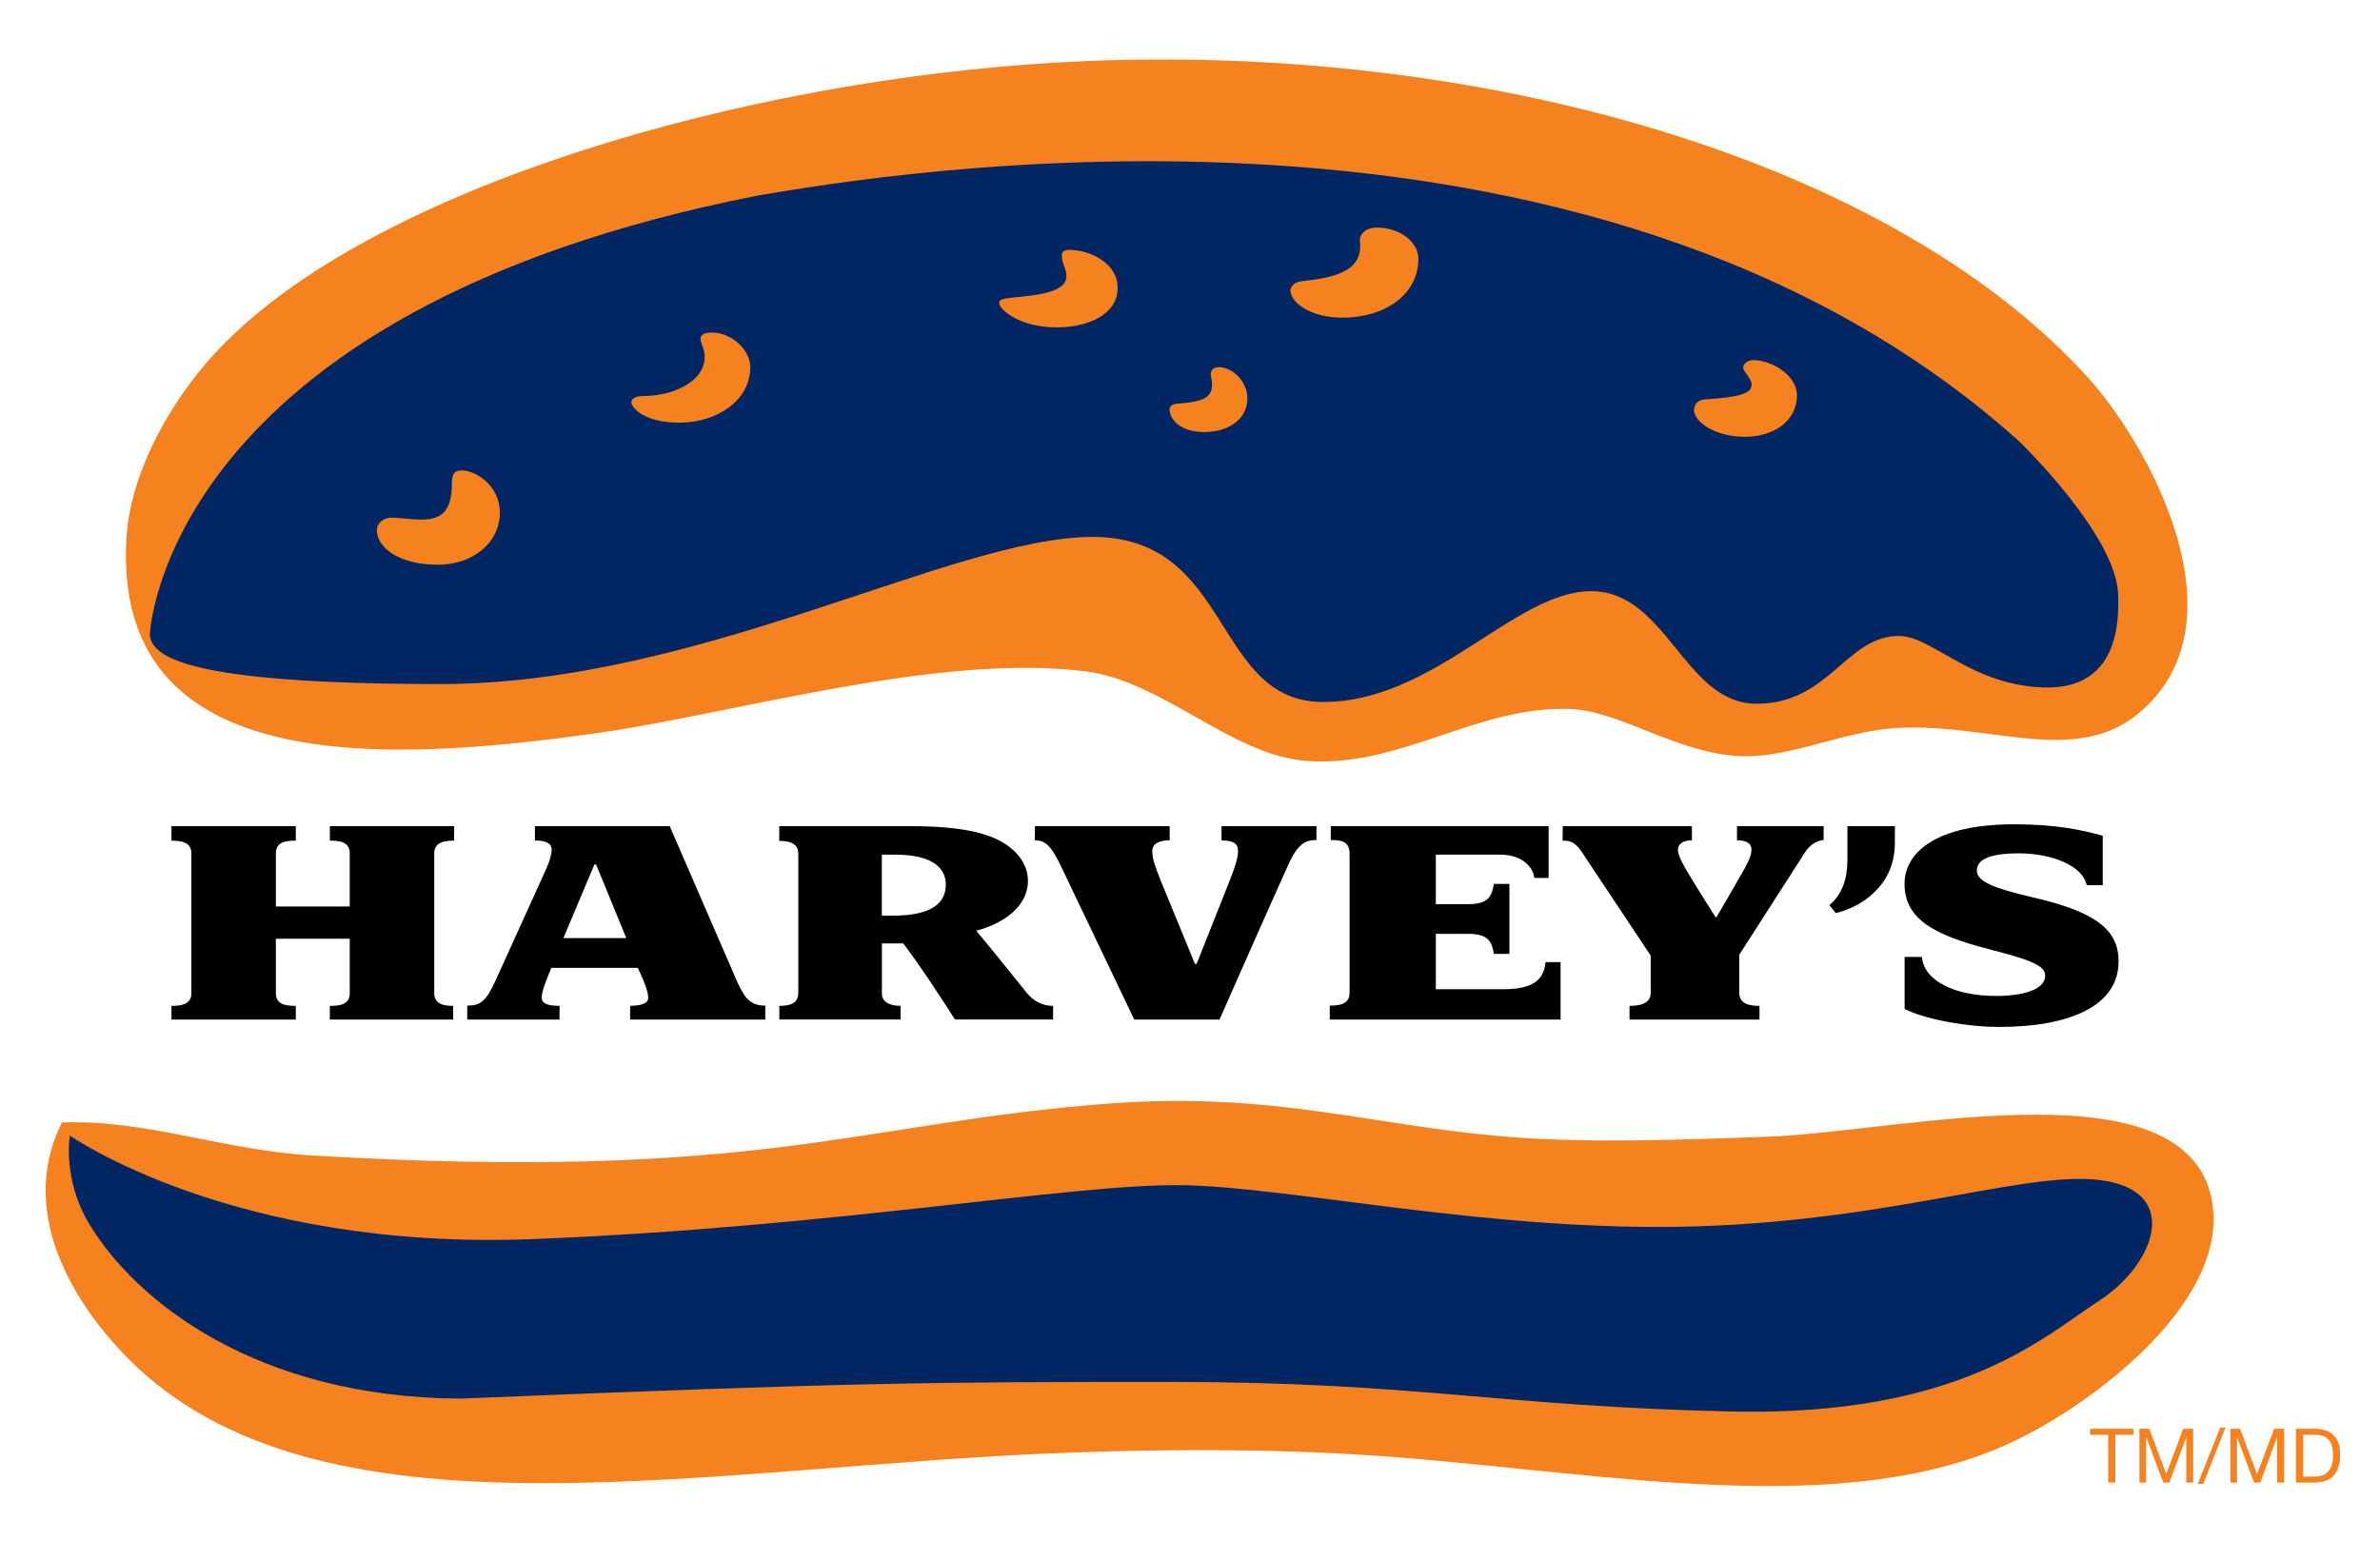
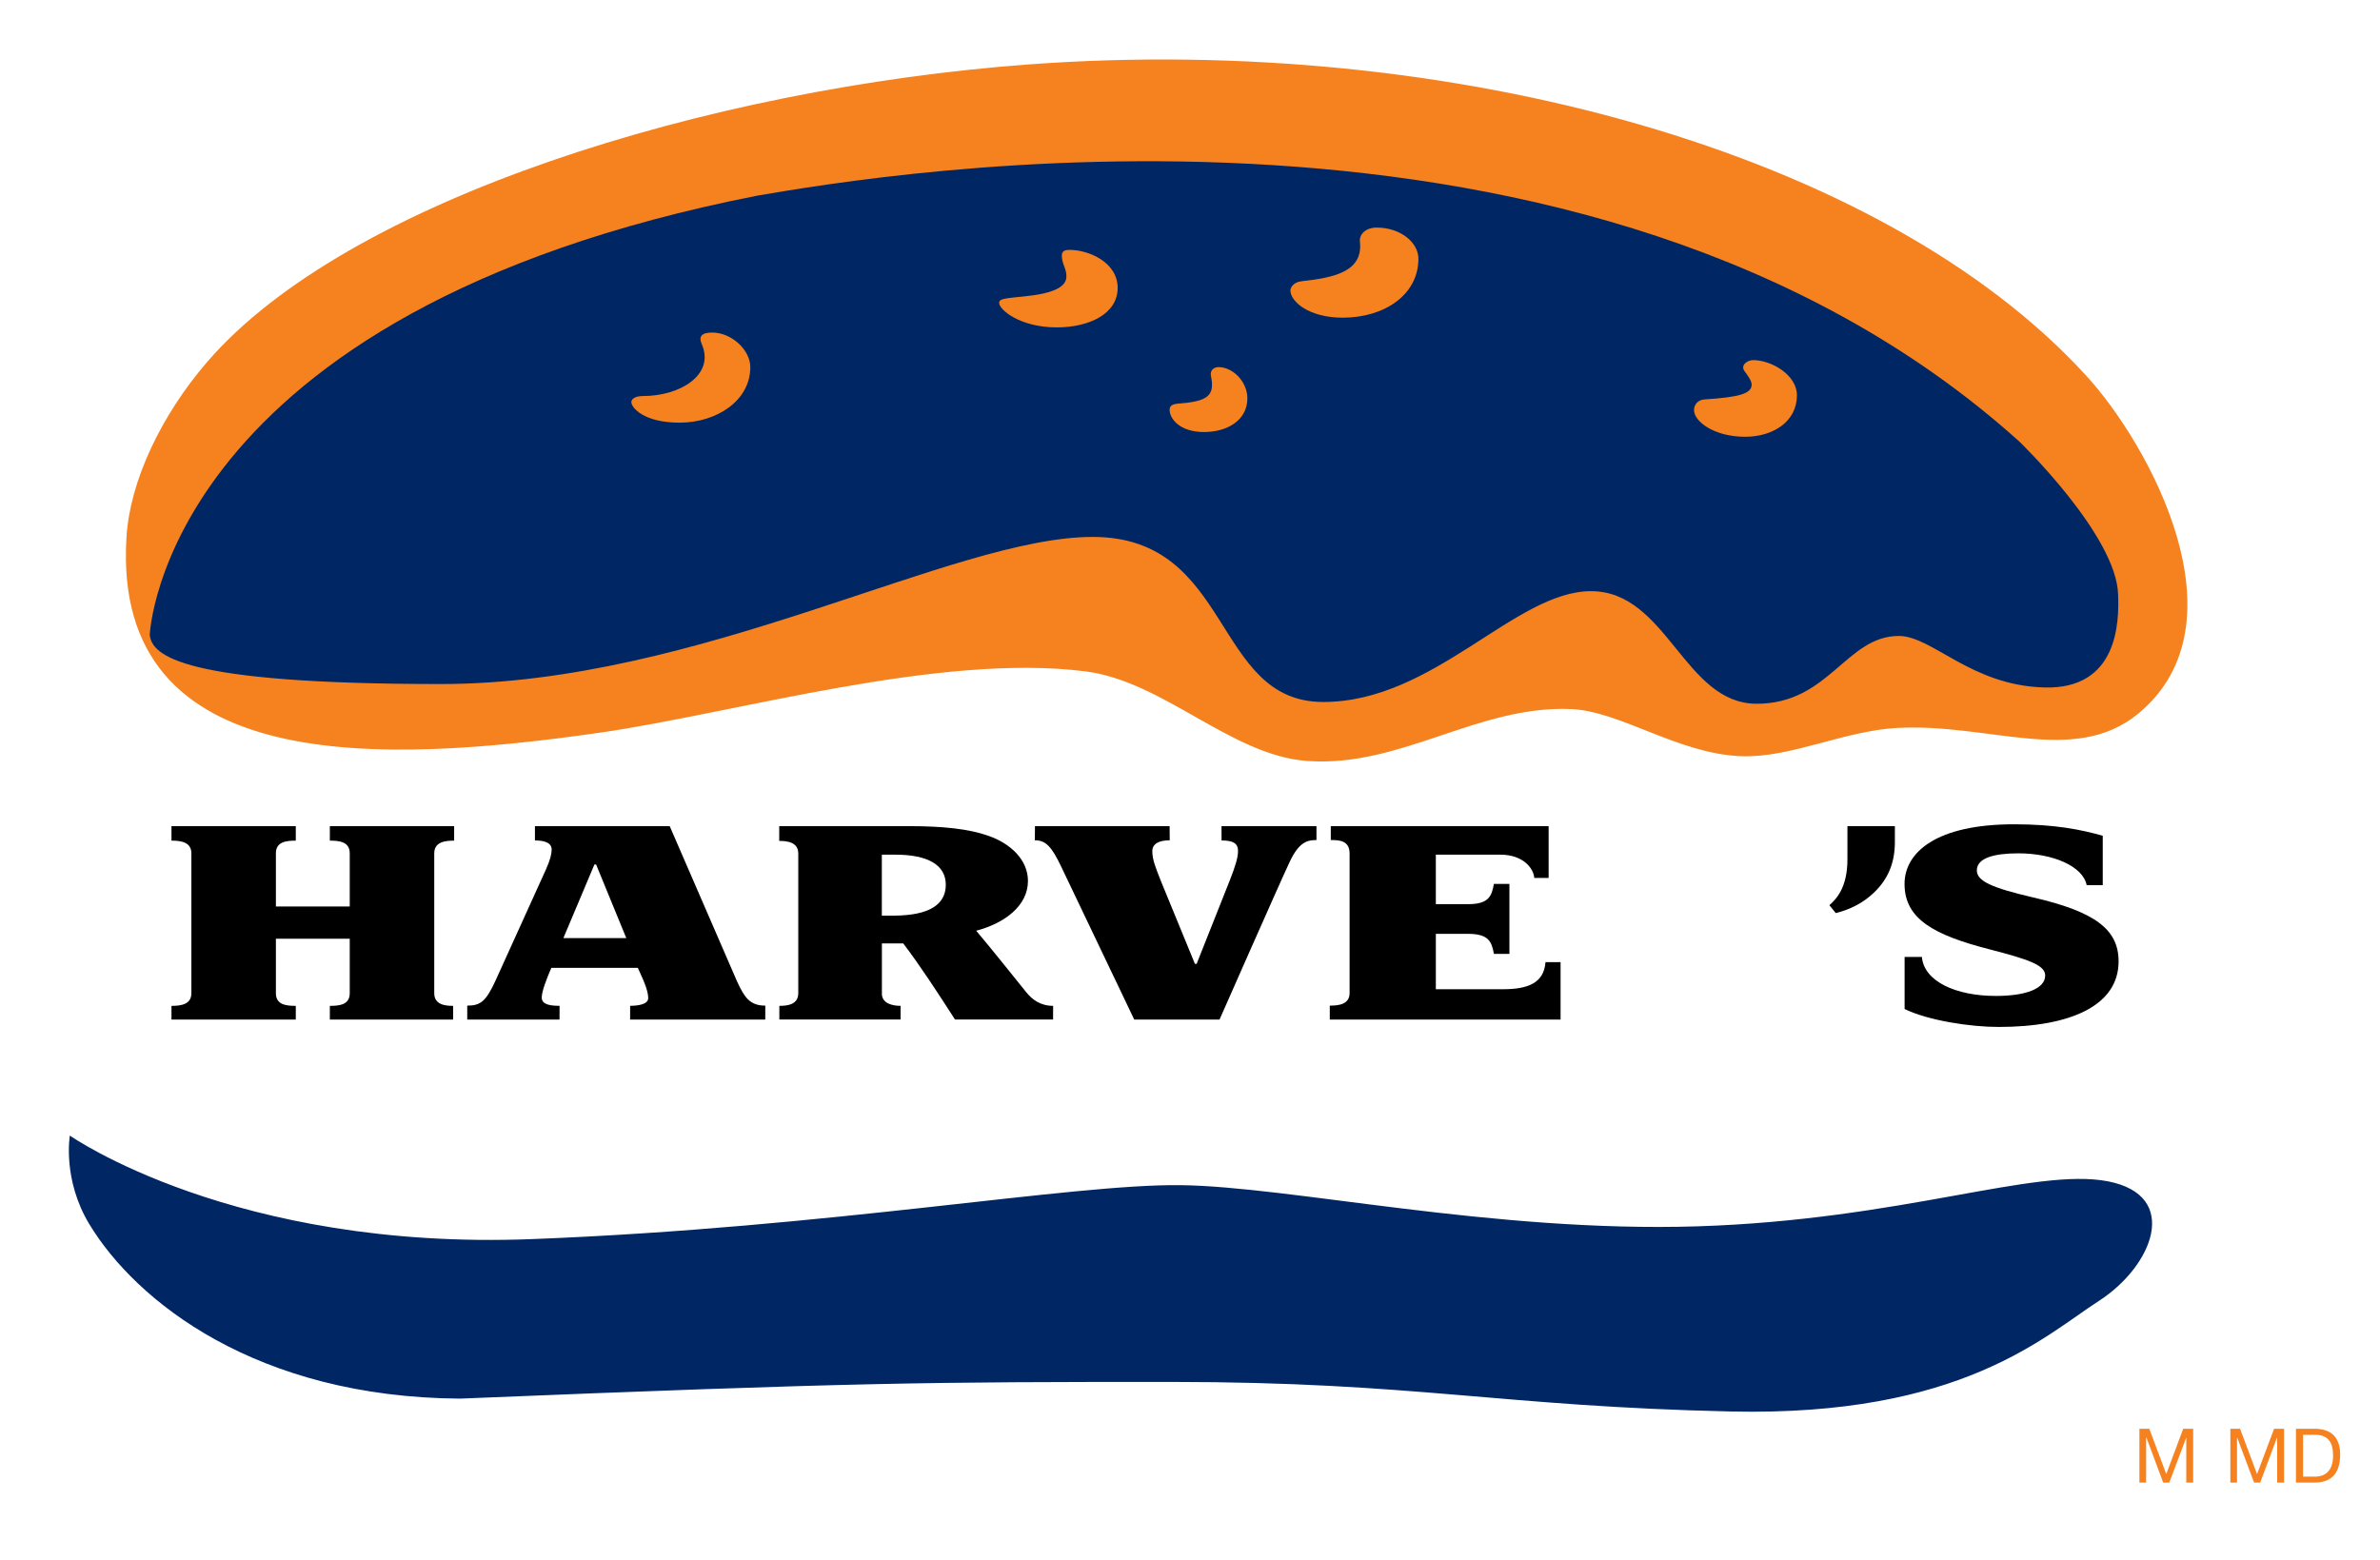
<svg xmlns="http://www.w3.org/2000/svg" version="1.1" id="Layer_1" x="0px" y="0px" width="300px" height="196.667px" viewBox="0 0 300 196.667" xml:space="preserve">
  <path fill-rule="evenodd" clip-rule="evenodd" fill="#F5821F" d="M129.703,8.33C182.917,4.4,237.174,19.378,262.877,47.575 c7.821,8.57,20.139,30.931,6.552,42.206c-7.932,6.582-18.624,1.143-30.334,1.788c-6.692,0.364-13.423,3.792-19.611,3.562 c-7.895-0.29-15.137-5.669-21.415-5.94c-11.82-0.523-21.503,7.387-33.283,6.541c-9.531-0.683-18.017-10.036-27.948-11.297 c-18.547-2.356-44.313,5.302-61.235,7.728c-27.162,3.888-61.287,5.713-59.454-24.375c0.423-7.112,4.407-15.382,10.106-21.997 C43.836,25.389,89.226,11.323,129.703,8.33" />
  <path fill="none" stroke="#F5821F" stroke-width="0.42" d="M129.703,8.33C182.917,4.4,237.174,19.378,262.877,47.575 c7.821,8.57,20.139,30.931,6.552,42.206c-7.932,6.582-18.624,1.143-30.334,1.788c-6.692,0.364-13.423,3.792-19.611,3.562 c-7.895-0.29-15.137-5.669-21.415-5.94c-11.82-0.523-21.503,7.387-33.283,6.541c-9.531-0.683-18.017-10.036-27.948-11.297 c-18.547-2.356-44.313,5.302-61.235,7.728c-27.162,3.888-61.287,5.713-59.454-24.375c0.423-7.112,4.407-15.382,10.106-21.997 C43.836,25.389,89.226,11.323,129.703,8.33z" />
  <path fill-rule="evenodd" clip-rule="evenodd" fill="#002764" d="M18.875,80.05c0,0,1.559-40.645,76.658-55.399 c15.508-2.623,104.622-17.938,159.005,31.017c0,0,12.272,11.846,12.451,19.314c0.133,3.414,0.007,11.943-9.291,11.694 c-9.29-0.252-14.113-6.496-18.357-6.496c-6.626,0-8.778,8.548-17.912,8.548c-9.142,0-11.294-14.195-20.881-14.195 c-9.602,0-19.774,13.972-33.751,13.972c-13.972,0-11.363-20.81-29.061-20.81c-17.69,0-49.467,18.547-82.167,18.547 C22.871,86.242,19.171,82.665,18.875,80.05" />
-   <path fill="#F5821F" d="M58.165,59.306c1.792,0,4.842,1.885,4.842,5.328c0,3.706-3.283,6.563-7.851,6.563 c-5.112,0-7.658-2.333-7.658-4.33c0-0.805,0.698-1.603,1.966-1.603c0.464,0,2.76,0.249,3.565,0.249c2.278,0,3.937-0.675,3.937-4.582 C56.966,59.848,57.215,59.306,58.165,59.306" />
  <path fill="#F5821F" d="M89.775,41.928c2.452,0,4.801,2.204,4.801,4.355c0,4.263-4.278,7.005-8.912,7.005 c-4.567,0-6.081-1.922-6.081-2.59c0-0.36,0.419-0.768,1.484-0.768c4.671,0,9.056-2.682,7.401-6.519 C88.027,42.407,88.443,41.928,89.775,41.928" />
  <path fill="#F5821F" d="M173.531,28.694c3.05,0,5.261,1.907,5.261,3.929c0,4.526-4.252,7.428-9.546,7.428 c-4.271,0-6.589-2.033-6.589-3.447c0-0.312,0.349-1.027,1.398-1.143c4.314-0.464,7.78-1.306,7.364-4.998 C171.312,29.514,172.184,28.694,173.531,28.694" />
  <path fill="#F5821F" d="M134.808,31.503c2.434,0,6.074,1.565,6.074,4.797c0,3.291-3.625,4.976-7.676,4.976 c-4.642,0-7.265-2.233-7.265-3.091c0-0.367,0.382-0.486,1.172-0.601c1.877-0.274,7.209-0.341,7.309-2.667 c0.037-1.05-0.579-1.61-0.579-2.705C133.844,31.618,134.278,31.503,134.808,31.503" />
  <path fill="#F5821F" d="M220.983,45.401c2.271,0,5.521,1.84,5.521,4.438c0,3.306-2.998,5.228-6.529,5.228 c-3.918,0-6.441-1.937-6.441-3.358c0-0.631,0.416-1.291,1.321-1.351c4.363-0.282,5.966-0.716,5.943-1.899 c0-0.457-0.616-1.302-0.854-1.606C219.276,46.017,220.315,45.401,220.983,45.401" />
  <path fill="#F5821F" d="M153.6,46.284c1.799,0,3.632,1.837,3.632,3.937c0,2.75-2.516,4.248-5.465,4.248 c-3.135,0-4.337-1.744-4.337-2.79c0-0.527,0.319-0.731,1.132-0.797c3.572-0.275,4.626-0.92,4.08-3.473 C152.483,46.714,152.992,46.284,153.6,46.284" />
-   <path d="M57.245,104.158v1.826c-1.132,0-2.508,0.152-2.508,1.595v17.642c0,1.455,1.376,1.595,2.378,1.595v1.725H41.577v-1.725 c1.232,0,2.508-0.141,2.508-1.595v-6.868h-9.309v6.868c0,1.455,1.276,1.595,2.508,1.595v1.725H21.616v-1.725 c1.125,0,2.508-0.141,2.508-1.595v-17.642c0-1.443-1.384-1.595-2.508-1.595v-1.826h15.668v1.826c-1.232,0-2.508,0.152-2.508,1.595 v6.708h9.309v-6.708c0-1.443-1.276-1.595-2.508-1.595v-1.826H57.245z" />
+   <path d="M57.245,104.158v1.826c-1.132,0-2.508,0.152-2.508,1.595v17.642c0,1.455,1.376,1.595,2.378,1.595v1.725H41.577v-1.725 c1.232,0,2.508-0.141,2.508-1.595v-6.868h-9.309v6.868c0,1.455,1.276,1.595,2.508,1.595v1.725H21.616v-1.725 c1.125,0,2.508-0.141,2.508-1.595v-17.642c0-1.443-1.384-1.595-2.508-1.595v-1.826h15.668v1.826c-1.232,0-2.508,0.152-2.508,1.595 v6.708h9.309v-6.708c0-1.443-1.276-1.595-2.508-1.595v-1.826z" />
  <path d="M92.928,123.784l-8.511-19.626H67.429v1.803c1.647,0,2.111,0.531,2.111,1.146c0,0.531-0.197,1.351-0.716,2.493 l-6.329,13.958c-1.243,2.727-1.937,3.228-3.599,3.228v1.755h11.631l0.007-1.732c-1.039,0-2.256-0.104-2.248-1.046 c0.007-0.805,0.616-2.356,1.209-3.74h10.904c1.039,2.211,1.306,3.117,1.306,3.829c0,0.809-1.399,0.957-2.274,0.957l-0.007,1.732 H96.46l0.007-1.755C94.531,126.786,93.849,125.762,92.928,123.784 M75.139,108.992l3.806,9.283h-7.932l3.914-9.283H75.139z" />
  <path d="M147.43,104.158l0.015,1.781c-1.436,0-2.196,0.5-2.196,1.365c0,1.08,0.411,2.059,1.072,3.747l4.3,10.47h0.215 c0,0,3.488-8.767,4.208-10.6c0.716-1.822,1.009-2.857,1.009-3.632c0-0.95-0.59-1.328-2.074-1.328l-0.007-1.803h11.969v1.755 c-1.028,0-2.145,0.123-3.365,2.724c-1.18,2.489-8.853,19.904-8.853,19.904H142.97c0,0-7.954-16.647-9.193-19.251 c-1.239-2.616-1.992-3.35-3.335-3.35l0.015-1.781H147.43z" />
  <path d="M190.263,120.26h-1.959c-0.267-1.581-0.712-2.523-3.235-2.523h-4.081v6.982h8.452c3.176,0,5.172-0.79,5.372-3.417h1.899 v7.238h-29.091v-1.755c1.124,0,2.497-0.145,2.497-1.595v-17.575c0-1.695-1.373-1.703-2.371-1.703v-1.755h27.459v6.53h-1.811 c-0.074-1.157-1.336-2.935-4.297-2.935h-8.11v6.24h4.081c2.523,0,2.969-0.957,3.235-2.549h1.959V120.26z" />
-   <path d="M213.266,104.158v1.781c-1.321,0-1.796,0.646-1.767,1.228c0.022,0.375,0.193,1.02,0.958,2.341 c1.009,1.77,3.799,6.133,3.799,6.133h0.104c0,0,2.664-4.545,3.51-6.063c0.698-1.247,0.891-1.948,0.905-2.404 c0.022-0.757-0.504-1.235-1.825-1.235v-1.781h10.923l-0.008,1.748c-0.72,0.063-1.699,0.49-2.396,1.636l-8.236,12.833v4.771 c0,1.414,1.217,1.669,2.553,1.669v1.725h-16.384v-1.725c1.291,0,2.671-0.256,2.671-1.669v-4.667l-8.43-12.674 c-1.009-1.632-1.632-1.821-2.679-1.821l0.022-1.826H213.266z" />
  <path d="M230.592,114.127c0.86-0.764,2.293-2.204,2.278-5.851v-4.119h5.98v1.978c0,2.516-0.757,4.853-3.132,6.845 c-1.543,1.306-3.287,1.885-4.318,2.137L230.592,114.127z" />
  <path d="M240.075,120.649h2.182c0.26,3.076,4.267,4.916,9.327,4.916c3.681,0,6.211-0.876,6.211-2.579 c0-1.276-1.937-1.996-7.131-3.328c-6.841-1.77-10.596-3.773-10.596-8.214c0-3.966,3.978-7.52,13.802-7.52 c5.209,0,8.459,0.683,11.182,1.443v6.237h-2.025c-0.468-2.393-4.244-4.018-8.607-4.018c-3.087,0-5.238,0.594-5.238,2.152 c0,1.358,1.914,2.2,7.071,3.402c7.873,1.811,10.796,4.059,10.796,8.069c0,5.554-6.024,8.266-15.122,8.266 c-3.532,0-8.845-0.797-11.851-2.263V120.649z" />
  <path d="M113.854,118.946c2.211,2.909,4.255,6.077,6.526,9.594h12.362l0.007-1.725c-1.632,0-2.66-0.827-3.357-1.677 c-2.059-2.545-4.345-5.432-6.344-7.795c3.554-0.928,6.526-3.131,6.526-6.27c0-2.712-2.241-4.742-4.99-5.699 c-2.449-0.872-5.747-1.217-9.977-1.217H98.223v1.863c1.013,0,2.4,0.152,2.4,1.595v17.604c0,1.455-1.387,1.595-2.385,1.595v1.725 h15.282v-1.725c-1.02,0-2.248-0.293-2.356-1.402v-6.467H113.854z M112.859,107.753c4.111,0,6.359,1.313,6.359,3.792 c0,2.567-2.204,3.836-6.337,3.892h-1.725v-7.684H112.859z" />
-   <path fill-rule="evenodd" clip-rule="evenodd" fill="#F5821F" d="M7.818,141.519c10.57-0.393,20.272,3.488,31.51,4.159 c56.683,3.365,69.023-4.196,100.481-6.544c20.713-1.54,32.968,2.775,49.942,4.167c10.032,0.82,21.081,0.456,33.294,0 c16.755-0.638,53.723-9.713,55.89,8.912c1.454,12.491-15.642,25.15-25.57,29.725c-20.933,9.665-50.487,3.866-77.289,1.792 c-13.289-1.039-26.783-1.095-41.015-0.594c-44.685,1.544-93.057,12.311-117.729-10.711C10.471,166.009,1.693,153.64,7.818,141.519" />
  <path fill-rule="evenodd" clip-rule="evenodd" fill="#002764" d="M11.276,154.366c5.858,9.662,20.97,21.801,46.714,21.968 c50.202-2.052,59.017-2.104,89.666-2.104c30.653,0,41.509,3.087,70.529,3.726c29.021,0.652,39.565-9.554,46.385-13.943 c6.797-4.385,10.365-13.289,1.127-15.078c-9.237-1.777-25.94,4.857-51.733,5.677c-25.777,0.812-51.389-5.039-65.172-5.191 c-13.783-0.167-44.109,5.35-81.723,6.8c-37.617,1.47-58.264-13.052-58.264-13.052S7.841,148.702,11.276,154.366" />
-   <polygon fill="#F5821F" points="265.734,180.895 263.457,180.895 263.457,180.134 268.91,180.134 268.91,180.895 266.647,180.895 266.647,186.919 265.734,186.919 " />
  <polygon fill="#F5821F" points="269.674,180.134 270.921,180.134 273.058,185.847 275.195,180.134 276.449,180.134 276.449,186.919 275.581,186.919 275.581,181.265 275.566,181.265 273.444,186.919 272.672,186.919 270.565,181.265 270.52,181.265 270.52,186.919 269.674,186.919 " />
-   <polygon fill="#F5821F" points="279.855,179.981 280.523,179.981 277.718,187.086 277.028,187.086 " />
  <polygon fill="#F5821F" points="281.138,180.134 282.363,180.134 284.5,185.847 286.652,180.134 287.906,180.134 287.906,186.919 287.038,186.919 287.038,181.265 287.008,181.265 284.901,186.919 284.129,186.919 282.007,181.265 281.977,181.265 281.977,186.919 281.138,186.919 " />
  <path fill="#F5821F" d="M289.405,180.134h2.322c2.093,0,3.25,1.042,3.25,3.254c0,2.248-0.994,3.531-3.25,3.531h-2.322V180.134z M290.302,186.17h1.499c0.639,0,2.286-0.163,2.286-2.66c0-1.629-0.602-2.615-2.256-2.615h-1.529V186.17z" />
</svg>